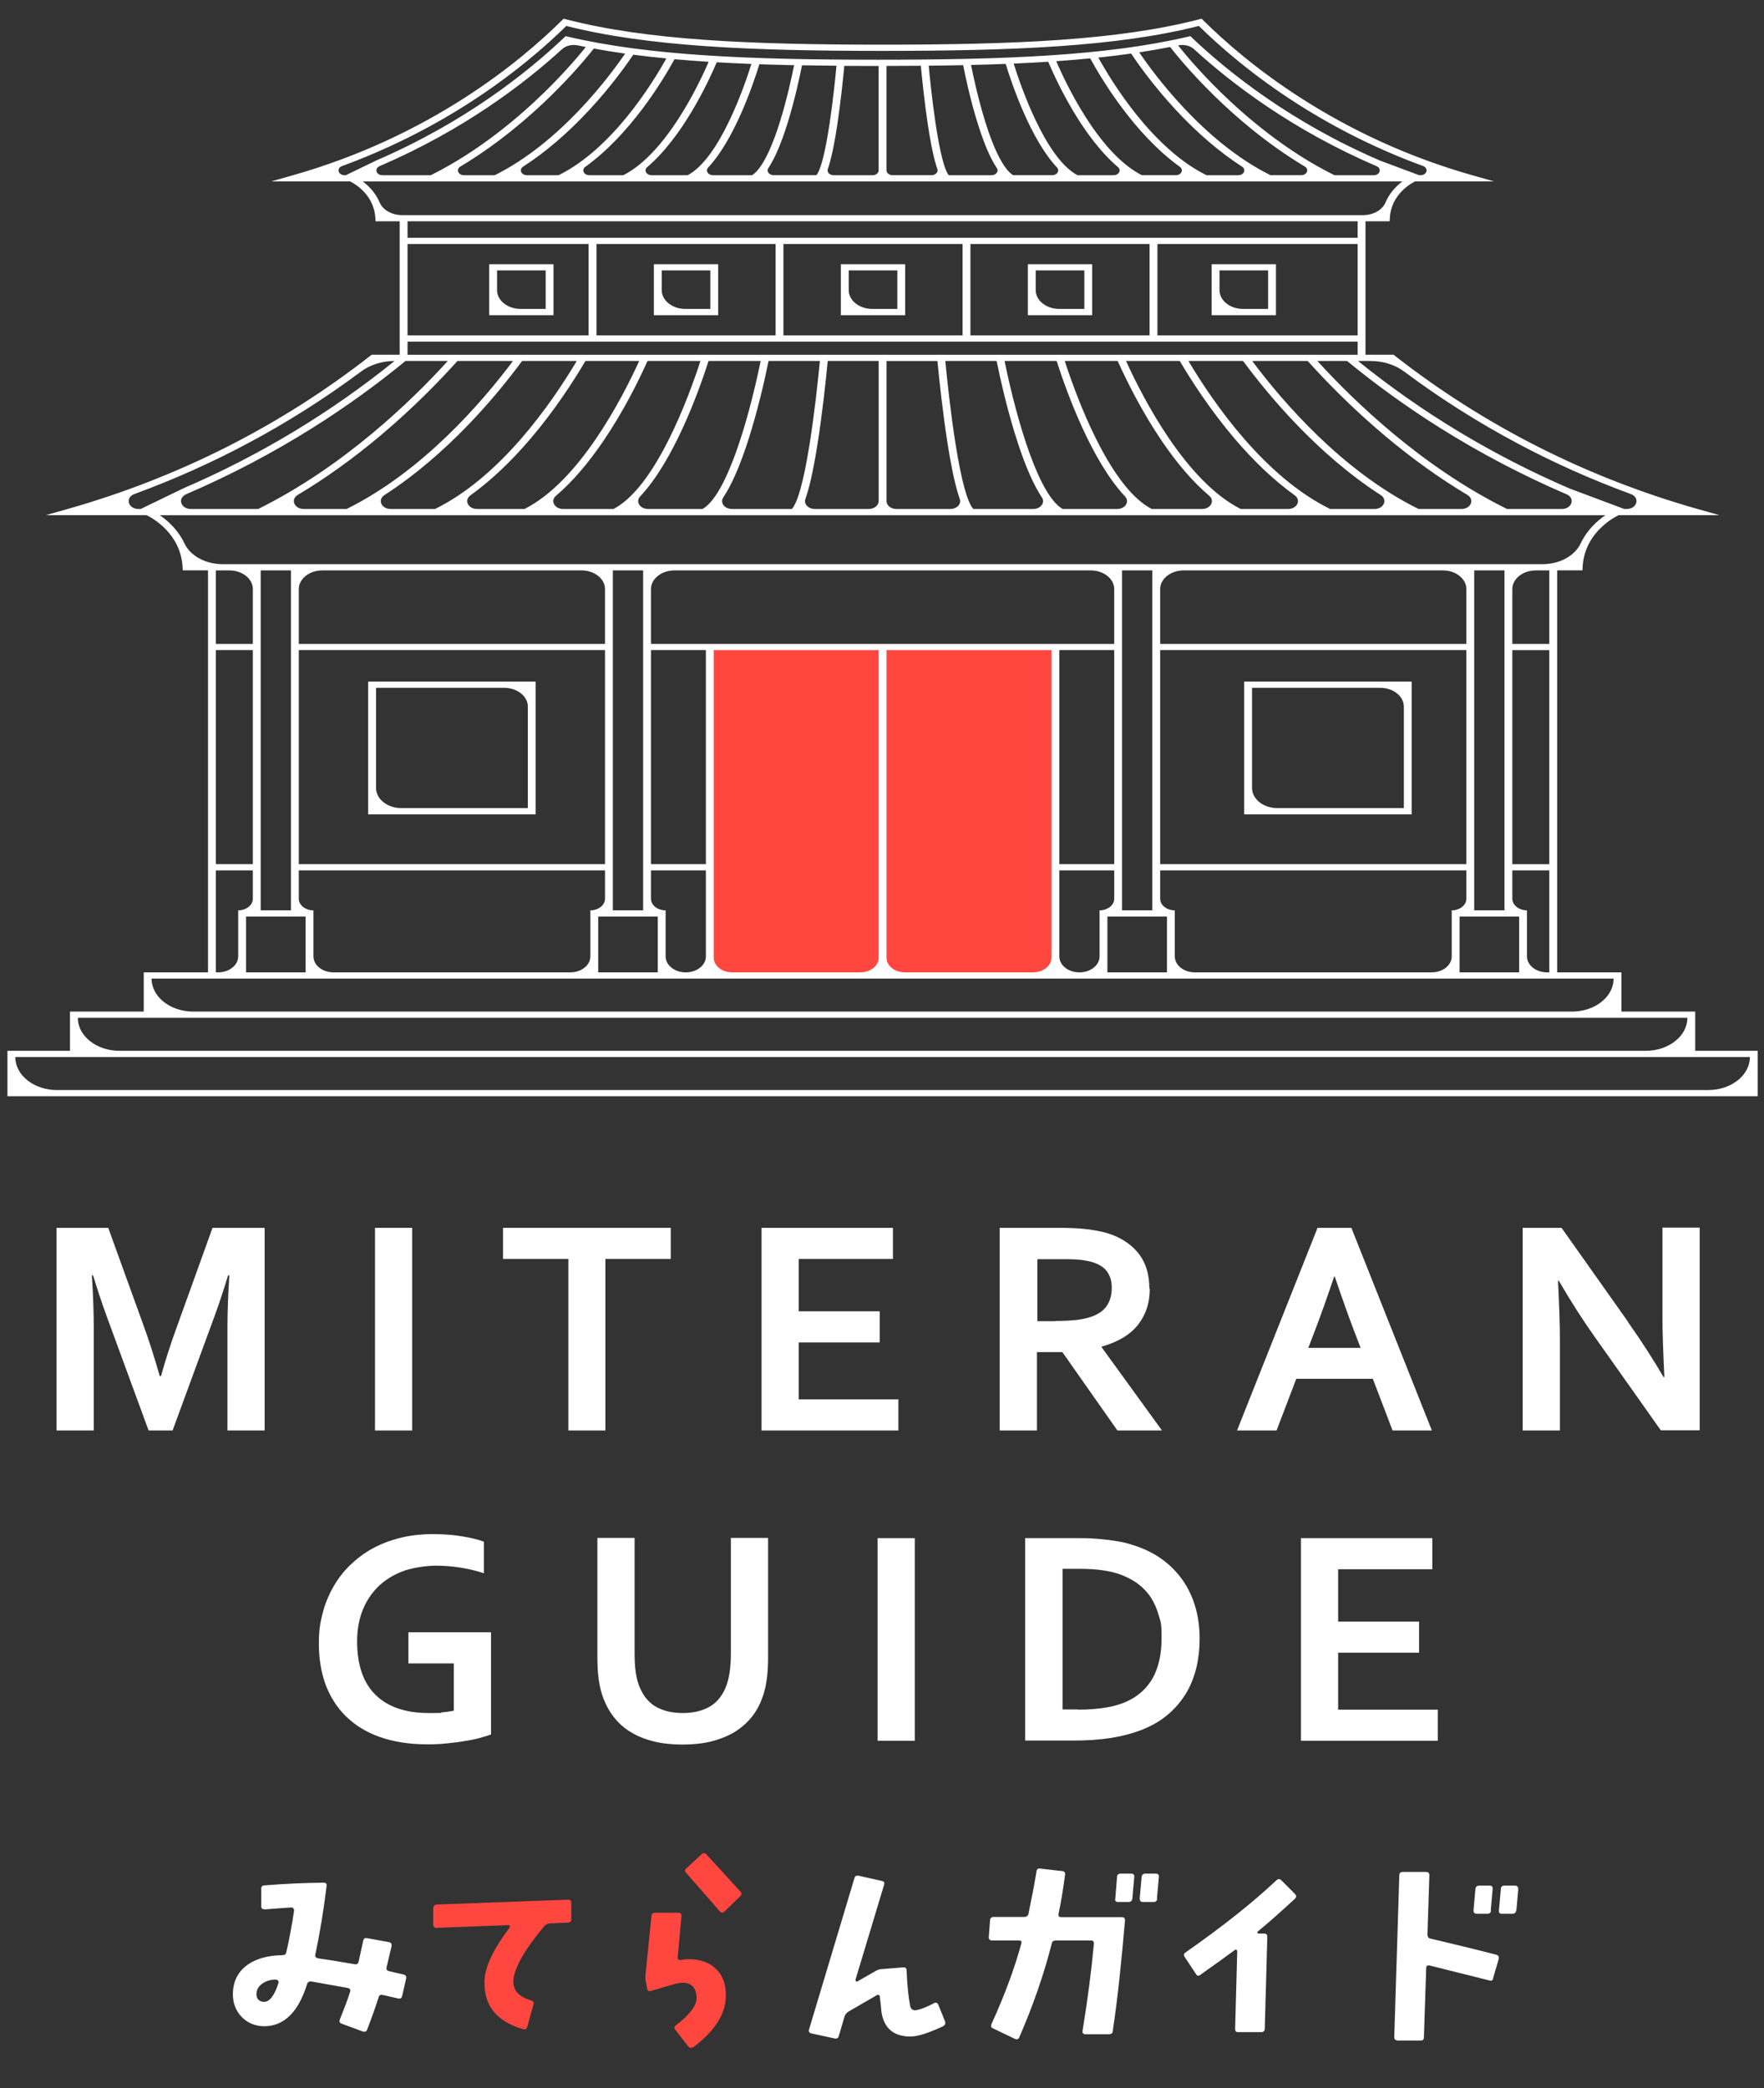
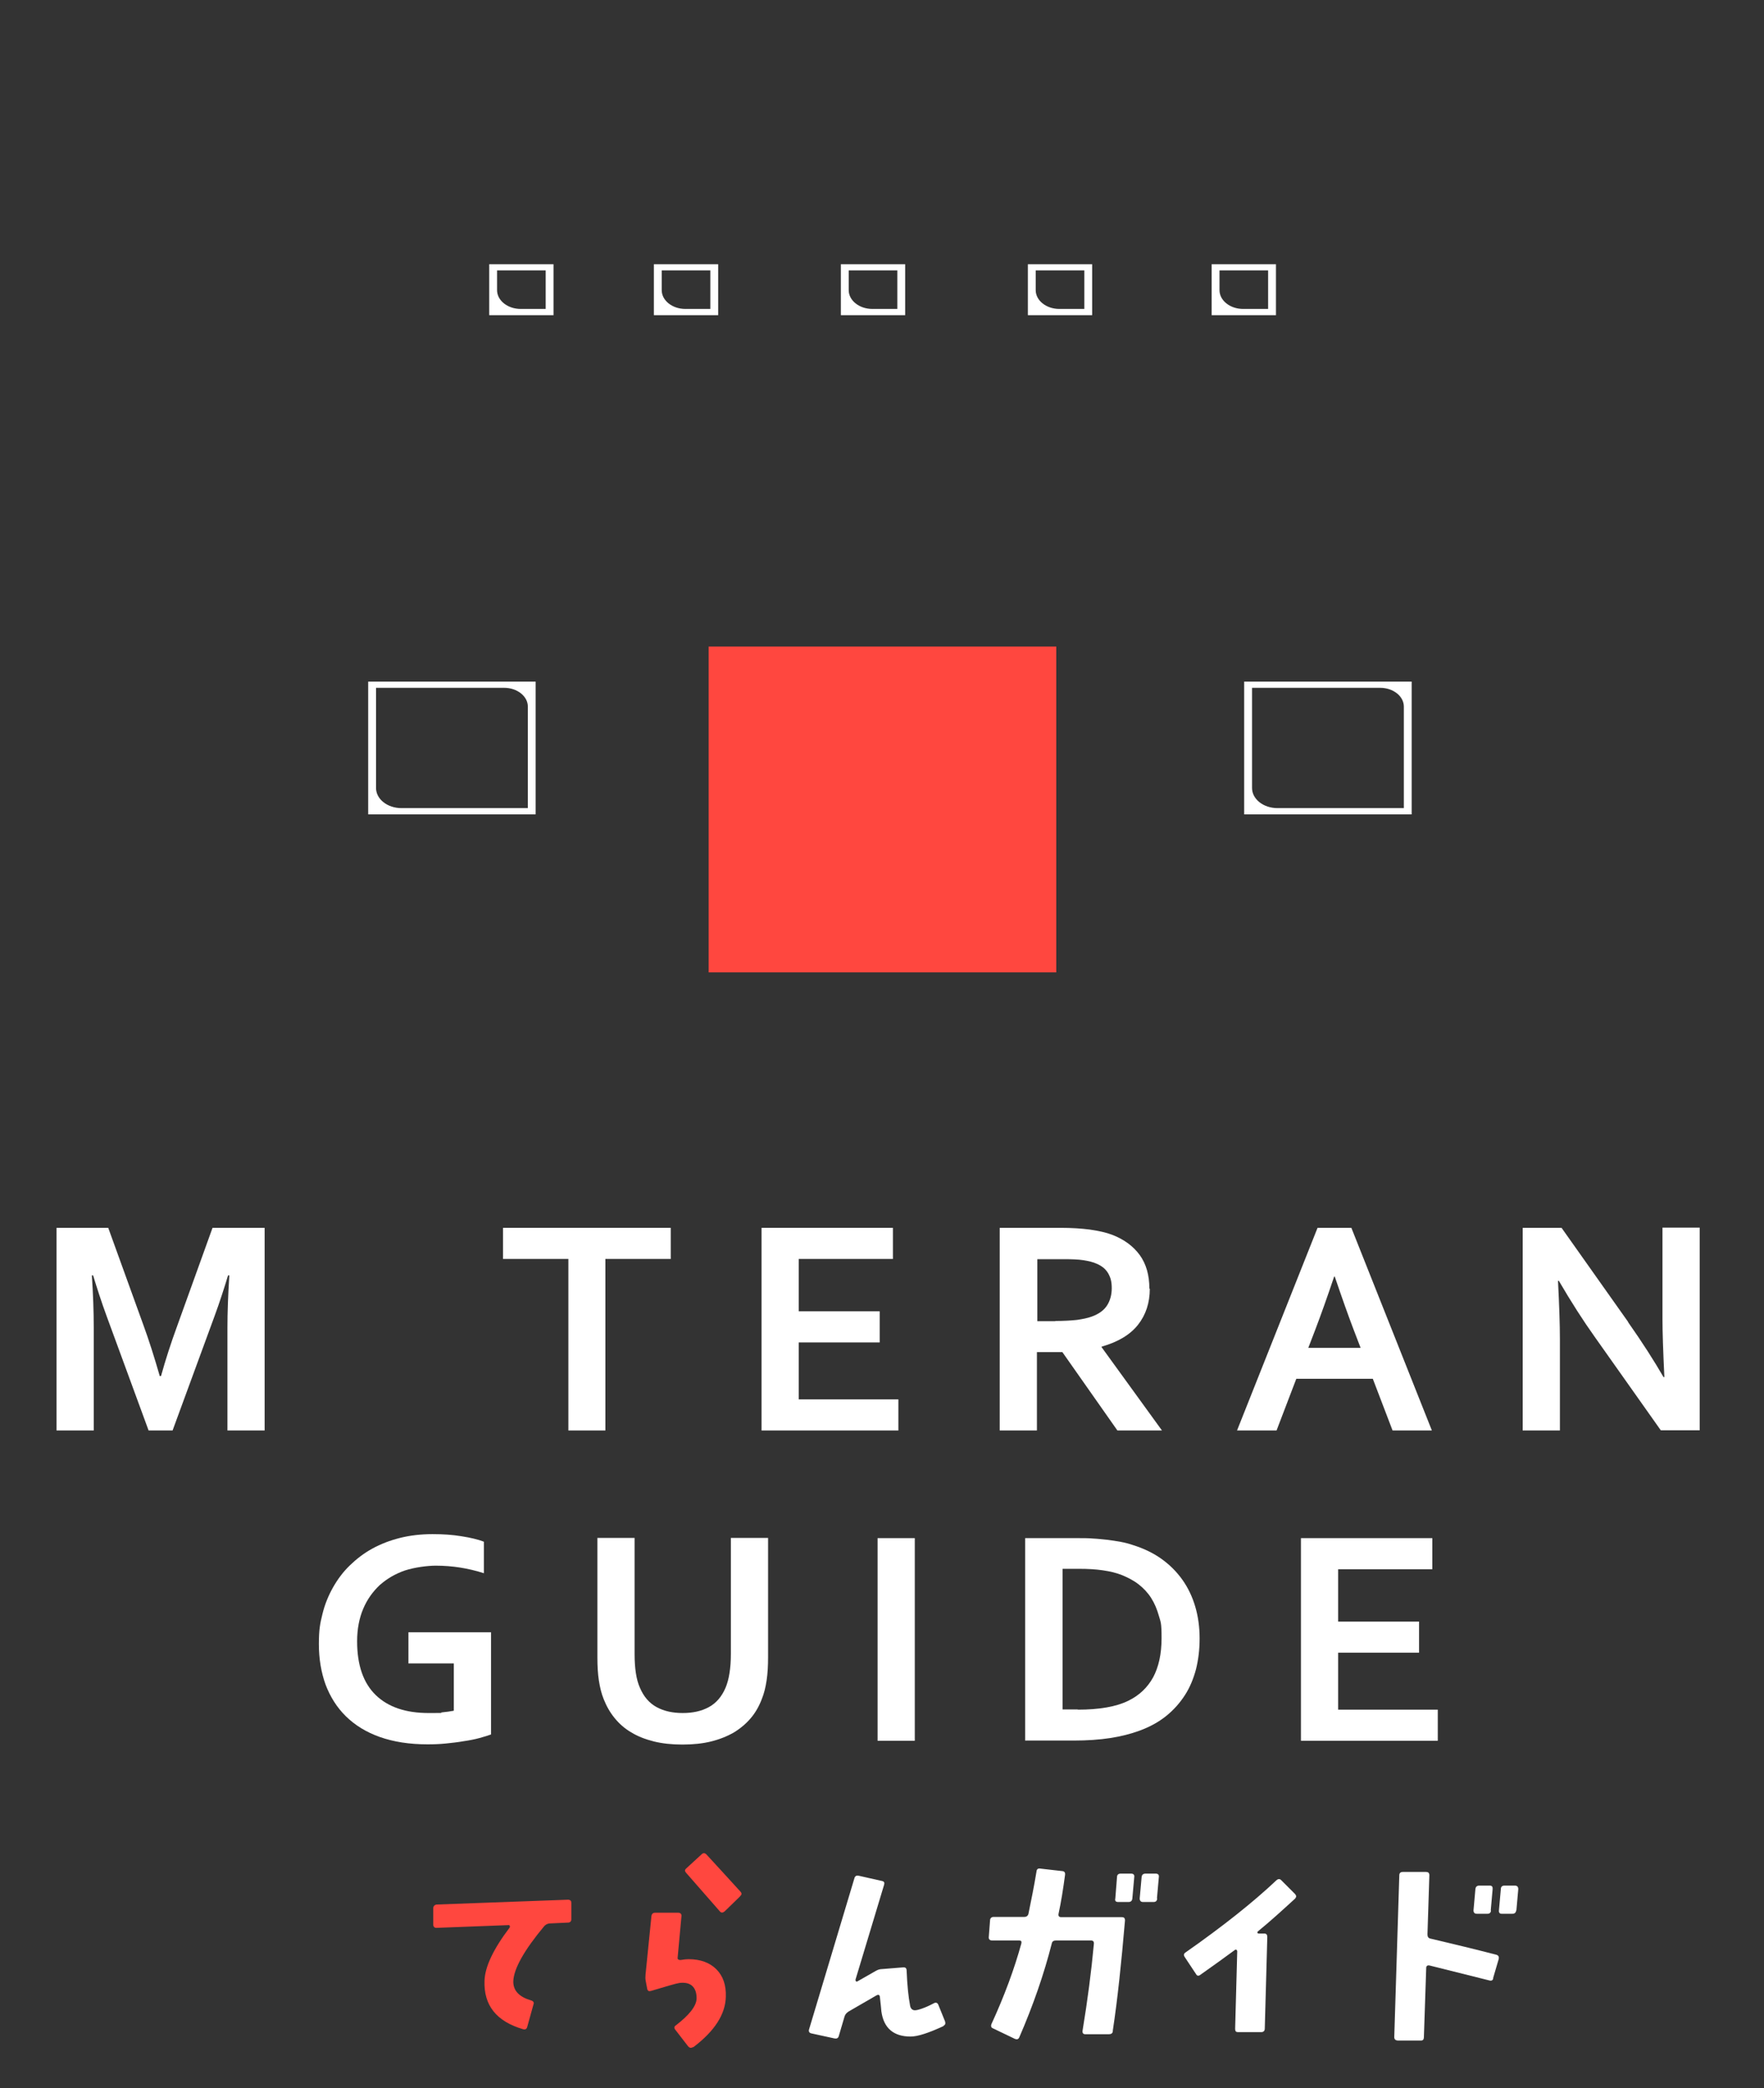
<svg xmlns="http://www.w3.org/2000/svg" id="_レイヤー_1" data-name="レイヤー_1" version="1.1" viewBox="0 0 839.2 993.4">
  <rect x="0" y="0" width="839.2" height="993.4" fill="#333333" stroke="none" />
  <defs>
    <style>
      .st0 {
        fill: #fff;
      }

      .st1 {
        fill: #ff473f;
      }
    </style>
  </defs>
  <g id="_レイヤー_11" data-name="_レイヤー_1">
    <g>
      <path class="st0" d="M76.6,654.6c2.1-7.6,4.7-15.7,7.9-24.4l16.6-46.1h24.8v96.4h-17.7v-48.9c0-7.2.3-15.5.9-24.9h-.6c-.8,2.7-1.8,5.8-2.9,9.2s-2.3,6.8-3.5,10.1l-20,54.5h-11.4l-20-54.5c-1.2-3.3-2.4-6.7-3.5-10.1-1.1-3.4-2.1-6.5-2.9-9.2h-.6c.6,8.9.9,17.2.9,24.9v48.9h-17.7v-96.4h24.6l16.6,45.9c2.8,7.6,5.4,15.9,7.9,24.6h.6Z" />
-       <path class="st0" d="M178.4,680.5v-96.4h17.7v96.4h-17.7Z" />
      <path class="st0" d="M288.1,680.5h-17.7v-81.6h-31.1v-14.8h79.8v14.8h-31.1v81.6h.1Z" />
      <path class="st0" d="M380,665.7h47.4v14.8h-65.1v-96.4h62.5v14.8h-44.8v24.9h38.5v14.8h-38.5v27.2-.1Z" />
      <path class="st0" d="M547,613.1c0,6.7-1.9,12.4-5.6,17.1-3.7,4.7-9.5,8.2-17.3,10.4v.3l28.7,39.6h-21.2l-26.2-37.3h-12.1v37.3h-17.7v-96.4h29.3c4.9,0,9.4.3,13.5.8,4.2.6,7.8,1.4,10.7,2.5,5.7,2.2,10,5.4,13.1,9.6,3.1,4.3,4.6,9.6,4.6,16l.2.1h0ZM502,628.4c4,0,7.5-.2,10.3-.5,2.8-.4,5.2-.9,7.1-1.6,3.6-1.3,6-3.2,7.4-5.5s2.1-5,2.1-8-.5-4.9-1.6-6.9-2.9-3.6-5.5-4.7c-1.7-.8-3.8-1.3-6.3-1.7s-5.7-.5-9.4-.5h-12.6v29.5h8.7l-.2-.1Z" />
      <path class="st0" d="M653,655.9h-36.3l-9.4,24.6h-18.8l38.3-96.4h16.1l38.3,96.4h-18.7l-9.4-24.6h-.1,0ZM634.7,607.3c-3.4,10.1-6.4,18.5-9,25.3l-3.3,8.6h24.9l-3.3-8.6c-2.6-6.8-5.6-15.3-9-25.3h-.3Z" />
      <path class="st0" d="M774.5,628.9c6.9,9.8,12.5,18.6,16.9,26.2h.4c-.6-12.5-.9-21.7-.9-27.4v-43.7h17.7v96.4h-18.5l-31.4-44.4c-5.5-7.7-11.2-16.6-17.1-26.7h-.4c.6,11.8.9,21,.9,27.5v43.7h-17.7v-96.4h18.5l31.7,44.8h-.1Z" />
      <path class="st0" d="M215.9,791.3h-21.6v-14.8h39.3v48.6c-1.4.5-3.3,1.1-5.5,1.7-2.2.6-4.7,1.1-7.5,1.5-2.8.5-5.6.8-8.5,1.1s-5.8.4-8.7.4c-8.6,0-16.2-1.2-22.7-3.5s-11.8-5.6-16.1-9.8-7.5-9.3-9.7-15.1c-2.1-5.8-3.2-12.3-3.2-19.3s.6-9.8,1.7-14.3c1.1-4.5,2.8-8.7,5-12.6,2.2-3.9,4.8-7.4,8-10.5s6.7-5.8,10.7-8,8.4-3.9,13.2-5.1c4.8-1.2,9.9-1.8,15.4-1.8s9.5.3,13.8,1c4.4.7,7.9,1.5,10.7,2.6v15c-3.7-1.2-7.5-2.1-11.3-2.7s-7.7-.9-11.6-.9-10.1.8-14.7,2.3c-4.6,1.6-8.5,3.9-11.9,6.9-3.3,3.1-6,6.8-7.9,11.3s-2.9,9.6-2.9,15.5c0,11.4,3,19.9,8.9,25.6,5.9,5.7,14.3,8.5,25.1,8.5s4.1-.1,6.3-.3,4.1-.5,5.7-.8v-22.6.1h0Z" />
      <path class="st0" d="M324.6,829.9c-5,0-9.6-.5-13.6-1.5s-7.6-2.4-10.7-4.3c-3.1-1.8-5.7-4.1-7.9-6.8-2.2-2.7-3.9-5.7-5.2-9-1.1-2.7-1.8-5.7-2.3-8.9-.5-3.3-.7-6.9-.7-11v-56.8h17.7v55.2c0,6.8.8,12.2,2.5,16,1.8,4.3,4.5,7.4,8,9.3,3.5,1.9,7.6,2.8,12.4,2.8s8.9-.9,12.4-2.8c3.5-1.9,6.2-5,8-9.3,1.6-3.8,2.5-9.2,2.5-16v-55.2h17.7v56.8c0,4-.2,7.7-.7,11s-1.2,6.2-2.3,8.9c-1.3,3.4-3,6.4-5.2,9s-4.9,4.9-8,6.8c-3.1,1.8-6.8,3.3-10.8,4.3s-8.6,1.5-13.7,1.5h-.1,0Z" />
      <path class="st0" d="M417.5,828.1v-96.4h17.7v96.4h-17.7Z" />
      <path class="st0" d="M487.7,828.1v-96.4h25.5c2.3,0,4.6,0,6.9.2,2.3.1,4.6.4,6.8.6,2.2.3,4.3.6,6.4,1,2.1.4,4,.9,5.7,1.5,5.1,1.6,9.7,3.8,13.6,6.6,3.9,2.8,7.2,6.1,9.9,9.9,2.7,3.8,4.7,8,6.1,12.7,1.4,4.7,2.1,9.8,2.1,15.2s-.6,10.1-1.7,14.6c-1.2,4.5-2.9,8.7-5.3,12.4-2.4,3.7-5.3,7-8.9,9.9-3.6,2.9-7.8,5.2-12.7,7-4.1,1.5-8.7,2.7-13.9,3.5s-11,1.2-17.5,1.2h-22.9l-.1.1h0ZM512.7,813.3c10.3,0,18.4-1.4,24.2-4.3,5.1-2.5,9-6.2,11.7-11.1,2.6-4.9,4-11,4-18.6s-.4-7.5-1.3-10.7c-.9-3.2-2.1-6-3.7-8.5-1.6-2.5-3.6-4.6-5.9-6.4-2.3-1.8-5-3.2-7.9-4.4-2.7-1.1-5.8-1.8-9.2-2.3s-7.1-.7-11.3-.7h-7.8v66.9h7.3l-.1.1Z" />
      <path class="st0" d="M636.6,813.3h47.4v14.8h-65.1v-96.4h62.5v14.8h-44.8v24.9h38.5v14.8h-38.5v27.2-.1h0Z" />
    </g>
    <g>
-       <path class="st0" d="M191.3,949.5c-.2,1-.8,1.4-1.8,1.2l-7.5-1.7c-1-.2-1.7.2-1.9,1.2-1.4,4.4-3.2,9.5-5.4,15.2-.3,1-1,1.3-2.1,1l-10-3.7c-1-.3-1.3-1-.9-2.1,2-5,3.7-9.3,4.9-13.2.2-.9-.1-1.4-1.1-1.7-6-1.1-11.8-2.1-17.4-3.1-1-.1-1.7.3-2,1.2-4.1,13.3-10.9,20-20.3,20.1-4.4,0-8.1-1.6-10.9-4.5-2.8-3-4.2-6.7-4.1-11.1.1-6.1,2.7-10.8,7.5-14,4.1-2.7,9.4-4.1,16-4.2,1.1,0,1.7-.4,1.9-1.4,1.4-6,2.6-12.5,3.7-19.7,0-1.1-.6-1.7-1.4-1.6-1,.1-5.2.3-12.4.9-1.2,0-1.8-.4-1.8-1.4v-8.3c-.1-1,.4-1.6,1.4-1.7,9.9-.8,19.3-1.2,28.3-1.3,1,0,1.4.4,1.4,1.4-1.4,11.5-3.2,22.5-5.4,32.9-.2,1,.3,1.4,1.4,1.7,6,.9,11.8,1.8,17.3,2.8,1,.2,1.7-.2,1.9-1.2l2.2-10c.2-1.1.9-1.4,1.9-1.2l10.4,1.9c1,.2,1.3.9,1.2,1.9-.7,2.7-1.4,6-2.4,10.1-.2,1,.2,1.6,1.3,1.8,1.4.4,3.8.9,6.8,1.6,1,.2,1.4.9,1.2,1.9l-1.9,8.4v-.1h0ZM132.2,942.1c-.3-.3-.7-.4-1.1-.4-2.2,0-4.3.6-6,1.7-2,1.3-3.1,3.1-3.1,5.2s1.2,3.7,3.7,3.7,5-3.1,6.8-9.1c.1-.3,0-.7-.2-1l-.1-.1h0Z" />
      <path class="st1" d="M271.8,913c0,1-.6,1.6-1.6,1.6l-8.8.4c-1,.1-1.9.6-2.5,1.3-9.6,11.5-14.5,20.3-14.7,26.2-.1,4.4,2.7,7.4,8.4,9.1,1.1.3,1.6,1,1.2,1.9l-3,10.8c-.3,1-1,1.3-2,1-12.6-3.7-18.7-11.3-18.3-23,.2-6.7,4.2-15.1,12-25.4.1-.2.1-.4,0-.8-.2-.3-.4-.4-.7-.3l-34.2,1.3c-.4,0-.8-.1-1.1-.4-.2-.3-.4-.7-.4-1.1v-7.9c.1-1,.7-1.6,1.7-1.7l62.5-2.3c.3,0,.8.1,1.1.4.3.2.4.7.4,1v7.9Z" />
      <path class="st1" d="M329.7,973.8c-.9.6-1.7.4-2.3-.3l-6.1-7.9c-.7-.8-.6-1.6.2-2.1,6.4-4.9,9.8-9.2,9.9-12.8,0-2.8-.7-4.7-2.1-6-1.3-1.2-3.3-1.7-6-1.4-1.6.2-6.1,1.6-13.6,3.8-1,.3-1.6,0-1.8-1l-.7-3.7c-.2-1-.2-2-.1-3l2.8-27.8c.1-1.1.7-1.7,1.8-1.7h10.9c1.1,0,1.7.6,1.6,1.6l-1.8,19.6c-.1.4,0,.8.2,1,.3.2.7.3,1.1.3,1.7-.3,3-.4,3.9-.4,5.7,0,10.1,1.7,13.2,4.8s4.7,7.4,4.5,13.1c-.2,8.3-5.3,16.3-15.5,24l-.1-.1h0ZM352.1,902.1l-7.4,7.2c-.9.7-1.6.7-2.2,0l-16.1-18.4c-.7-.8-.7-1.4.1-2.1l7.4-6.8c.7-.6,1.4-.6,2.2.2,5.2,5.7,10.6,11.5,16.1,17.6.8.8.7,1.6-.1,2.2v.1Z" />
      <path class="st0" d="M448.9,963.8c-7.1,3.3-12.3,5-15.7,5-8.1,0-12.8-4-13.9-12-.1-1.1-.3-3.4-.7-6.8-.1-1-.6-1.3-1.6-.8l-13.3,7.7c-.9.6-1.6,1.3-1.9,2.3l-2.8,9.5c-.3.9-1,1.2-2,1l-11-2.4c-1-.2-1.4-.9-1.1-1.9l21.6-72c.3-1,1-1.3,2-1.1l11.1,2.5c1,.2,1.3.8,1,1.8l-13.6,45.1c0,.3,0,.6.2.8s.6.2.8,0l8.6-4.9c1-.6,2-.9,3-.9l10-.8c1.1-.1,1.6.3,1.7,1.3.3,7.4.9,12.9,1.6,16.5.2,1.8,1.1,2.6,2.4,2.6s4.8-1.1,8.9-3.3c1-.6,1.8-.3,2.2.7l3.2,7.9c.3,1,.1,1.7-.8,2.1l.1.1h0Z" />
      <path class="st0" d="M529.4,966.3c-.1,1-.8,1.4-1.9,1.4h-11.2c-1,0-1.4-.6-1.3-1.6,2.4-14.5,4.2-28.4,5.4-41.4.1-1.1-.4-1.6-1.4-1.6h-16.6c-1.1,0-1.8.4-2,1.3-3.7,14.6-8.9,29.6-15.5,44.8-.4.9-1.1,1.1-2.1.7l-10.4-5c-.9-.3-1.1-1.1-.7-2.1,6.2-13.5,10.9-26.3,14.2-38.3.2-1-.1-1.4-1.1-1.4h-12.8c-1.1,0-1.7-.6-1.6-1.6l.6-7.9c0-1.1.7-1.7,1.7-1.7h14.6c1.1,0,1.8-.6,2-1.6,1.3-6.4,2.7-13.2,3.8-20,.1-1.1.7-1.6,1.8-1.4l10.5,1.2c1,.1,1.4.7,1.3,1.7-.9,6.8-1.9,13-3.1,18.6-.2,1,.2,1.6,1.2,1.6h28.8c1.1,0,1.6.4,1.6,1.6-1.7,19.8-3.5,37.3-5.8,52.4v.3h0ZM538.7,903.1c-.1,1.1-.7,1.7-1.8,1.7h-5c-1.1,0-1.6-.6-1.3-1.7l.8-10.1c0-1.1.6-1.7,1.7-1.7h5.1c1,0,1.6.6,1.4,1.7l-.9,10.1ZM550.5,903.1c0,1.1-.6,1.7-1.7,1.7h-5c-1.1,0-1.6-.6-1.6-1.7l.9-10.1c.1-1.1.7-1.7,1.8-1.7h5c1,0,1.6.6,1.4,1.7l-.9,10.1h.1Z" />
      <path class="st0" d="M616.1,903.2c-5.9,5.4-11.8,10.8-17.7,15.6-.2.2-.2.4-.2.7.2.2.3.3.6.3h2.7c1,0,1.4.6,1.4,1.7l-1.2,43.5c0,1.1-.6,1.7-1.7,1.7h-11c-1,0-1.4-.4-1.4-1.6l1-36.9c0-.2-.1-.4-.3-.6-.3-.2-.6-.2-.8,0-4.5,3.3-10,7.3-16.4,11.8-.9.7-1.6.6-2.1-.3l-5.3-8c-.7-1-.6-1.7.3-2.3,18-12.6,32.4-24.1,43.2-34.3.9-.8,1.7-.8,2.4,0l6.5,6.5c.7.8.7,1.4,0,2.2h0Z" />
      <path class="st0" d="M710.4,941.1c-.2,1-.9,1.3-1.9,1-.9-.2-10.3-2.6-28.4-7.1-1-.2-1.6.2-1.6,1.2l-1.1,32.9c0,1-.4,1.6-1.4,1.6h-11.1c-1-.1-1.6-.6-1.6-1.6l2.4-77c0-1.1.6-1.6,1.7-1.6h11c1,0,1.6.4,1.6,1.6l-.9,28.1c0,1.1.4,1.8,1.4,2,11,2.6,21.4,5.1,31.4,7.7,1,.3,1.3,1,1.1,2l-2.7,9.2h.1ZM709.3,908.8c0,1-.6,1.6-1.7,1.6h-5c-1.1,0-1.6-.6-1.6-1.6l.9-10.1c.1-1.1.7-1.7,1.8-1.7h5.1c1,0,1.4.6,1.3,1.7l-.9,10.1h.1ZM721.3,908.8c-.1,1-.7,1.6-1.8,1.6h-5.1c-1,0-1.4-.6-1.3-1.6l.9-10.1c0-1.1.6-1.7,1.7-1.7h5c1.1,0,1.6.6,1.6,1.7l-.9,10.1h-.1Z" />
    </g>
  </g>
  <g id="_レイヤー_3">
    <g>
      <rect class="st1" x="337.14" y="307.57" width="165.37" height="155" />
      <g>
        <path class="st0" d="M576.43,125.69v24.24h30.59v-24.24h-30.59ZM603.29,146.97h-11.85c-6.23,0-11.28-4-11.28-8.94v-9.39h23.13v18.33Z" />
        <path class="st0" d="M488.99,125.69v24.24h30.59v-24.24h-30.59ZM515.85,146.97h-11.85c-6.23,0-11.28-4-11.28-8.94v-9.39h23.13v18.33Z" />
        <path class="st0" d="M400.03,125.69v24.24h30.59v-24.24h-30.59ZM426.89,146.97h-11.85c-6.23,0-11.28-4-11.28-8.94v-9.39h23.13v18.33Z" />
        <path class="st0" d="M311.07,125.69v24.24h30.59v-24.24h-30.59ZM337.93,146.97h-11.85c-6.23,0-11.28-4-11.28-8.94v-9.39h23.13v18.33Z" />
        <path class="st0" d="M232.74,125.69v24.24h30.59v-24.24h-30.59ZM259.6,146.97h-11.85c-6.23,0-11.28-4-11.28-8.94v-9.39h23.13v18.33Z" />
-         <path class="st0" d="M806.47,499.88v-18.66h-35.09v-18.66h-30.57v-191.23h12.02l.07-1.42c.37-7.4,3.42-13.85,9.05-19.17,3.49-3.3,6.95-5.12,8.07-5.66h47.98l-10.14-2.87c-53.01-15.02-101.58-39.59-144.36-73.03l-.54-.43h-13.34v-63.48h11.5l.07-1.42c.26-5.25,2.42-9.82,6.4-13.59,2.37-2.25,4.73-3.53,5.62-3.97h37.53l-10.14-2.87c-65.53-18.56-108.41-54.16-128.14-73.73l-.81-.8-1.23.32c-38.49,9.99-88.01,12.04-150.53,12.04s-112.04-2.05-150.53-12.04l-1.23-.32-.81.8c-19.73,19.57-62.61,55.17-128.14,73.73l-10.14,2.87h37.53c2,.99,11.44,6.25,12.01,17.56l.07,1.42h11.5v63.48h-13.34l-.54.43c-42.78,33.44-91.36,58.01-144.36,73.03l-10.14,2.87h47.98c2.47,1.2,16.31,8.61,17.12,24.83l.07,1.42h12.02v191.23h-30.57v18.66h-35.09v18.66H3.54v21.62h832.67v-21.62h-29.75.01ZM634.83,83.35c-23.03-11.42-42.23-27.86-54.3-39.68-10.5-10.27-17.57-18.92-20.06-22.08h.05c2.76-.58,5.69.12,7.56,1.83,18.08,16.53,46.9,38.45,86.61,55.55l.05.02h0c2.79,1.05,1.85,4.37-1.24,4.37h-18.67ZM556.68,22.36c1.8,2.32,9.28,11.74,20.91,23.12,10.08,9.87,25.07,22.93,43.15,33.73,2.22,1.33,1.04,4.12-1.74,4.12h-14.59c-32.05-15.88-55.94-48.81-62.44-58.43,5.04-.76,9.94-1.61,14.71-2.56v.02ZM538.12,25.48c3.07,4.61,10.47,15.16,21.12,26.65,10.32,11.14,20.92,20.22,31.64,27.14,2.12,1.37.91,4.08-1.82,4.08h-15.08c-25.74-12.71-44.99-44.24-51.47-55.96,5.34-.56,10.53-1.19,15.6-1.91h.01ZM518.66,27.78c5.3,9.71,20.92,35.95,42.65,51.58,1.95,1.41.68,3.98-1.96,3.98h-16.14c-8.94-4.55-17.94-13.86-26.76-27.69-6.75-10.59-11.65-21.19-13.96-26.54,5.52-.38,10.91-.83,16.16-1.34h.01ZM498.67,29.37c4.22,9.93,16.33,35.79,33.19,50.12,1.73,1.47.42,3.86-2.11,3.86h-17.13c-15.32-8.08-27.12-42.68-30.38-53.1,5.61-.24,11.08-.53,16.43-.87h0ZM478.44,30.4c3.14,10.21,11.97,36.01,24.41,49.27,1.42,1.52.08,3.67-2.31,3.67h-18.54c-2.6-1.55-7.44-6.89-13.14-24.98-3.45-10.96-5.89-22.42-6.9-27.45,5.61-.14,11.11-.3,16.48-.52h0ZM458.2,31c.96,4.87,3.46,16.73,7.04,28.08,2.95,9.37,5.93,16.29,9,20.9,1.02,1.53-.37,3.37-2.56,3.37h-20.31c-.5-.55-1.63-2.31-3.06-7.8-1.09-4.18-2.17-9.83-3.22-16.79-1.61-10.71-2.75-21.92-3.27-27.5,5.57-.06,11.03-.14,16.38-.26h0ZM438.08,31.29c.52,5.59,1.68,17.09,3.34,28.04,1.07,7.08,2.18,12.83,3.3,17.07.42,1.6.83,2.92,1.22,4.03.52,1.46-.87,2.91-2.79,2.91h-18.52c-1.6,0-2.89-1.03-2.89-2.29V31.37c5.55,0,10.99-.03,16.33-.08h.01ZM415.12,83.35h-18.52c-1.92,0-3.3-1.45-2.79-2.91.39-1.11.8-2.43,1.22-4.03,1.12-4.24,2.23-9.99,3.3-17.07,1.65-10.93,2.81-22.41,3.34-28,5.25.03,10.59.05,16.03.05h.3v49.68c0,1.27-1.3,2.29-2.89,2.29h.01ZM394.67,58.75c-1.05,6.96-2.13,12.61-3.22,16.79-1.43,5.49-2.57,7.25-3.06,7.8h-20.31c-2.18,0-3.58-1.84-2.56-3.37,3.07-4.6,6.05-11.53,9-20.9,3.55-11.28,6.05-23.08,7.02-28,5.36.1,10.82.17,16.4.21-.52,5.59-1.66,16.77-3.27,27.46h0ZM370.9,58.37c-5.7,18.09-10.54,23.43-13.14,24.98h-18.55c-2.38,0-3.73-2.15-2.31-3.67,12.38-13.2,21.18-38.81,24.37-49.12,5.39.19,10.89.34,16.51.45-1.01,5.08-3.45,16.47-6.88,27.36ZM327.14,83.35h-17.13c-2.53,0-3.84-2.39-2.11-3.86,16.72-14.2,28.76-39.75,33.08-49.86,5.37.31,10.87.57,16.49.79-3.33,10.63-15.09,44.89-30.32,52.93h-.01ZM323.3,55.66c-8.82,13.82-17.82,23.13-26.76,27.69h-16.14c-2.64,0-3.91-2.58-1.95-3.98,21.44-15.43,36.95-41.19,42.44-51.2,5.28.47,10.7.88,16.25,1.23-2.36,5.44-7.2,15.86-13.84,26.26h0ZM265.77,83.35h-15.08c-2.73,0-3.93-2.71-1.82-4.08,10.72-6.91,21.32-16,31.64-27.14,10.25-11.06,17.49-21.25,20.76-26.11,5.11.67,10.35,1.26,15.73,1.78-6.69,12.03-25.79,42.98-51.24,55.54h0ZM235.35,83.35h-14.59c-2.78,0-3.96-2.8-1.74-4.12,18.07-10.81,33.06-23.86,43.15-33.73,10.66-10.44,17.84-19.22,20.34-22.4,4.83.89,9.79,1.69,14.88,2.41-7.03,10.29-30.61,42.27-62.05,57.85h0ZM259.27,43.63c-12.08,11.83-31.29,28.29-54.34,39.72h-22.96c-2.92,0-4-3.04-1.51-4.25l.32-.15c39.7-17.1,68.49-39.01,86.57-55.53,1.87-1.71,4.79-2.41,7.55-1.83,1.25.26,2.52.52,3.79.77-2.91,3.64-9.68,11.75-19.42,21.27ZM222.44,49.47c21.49-13.7,37.3-27.61,46.98-37.13,38.78,9.84,88.25,11.87,150.46,11.87s111.68-2.03,150.46-11.87c9.68,9.51,25.48,23.42,46.98,37.13,18.74,11.95,38.74,21.83,59.67,29.5,2.82,1.03,1.89,4.37-1.21,4.37h-.65l-18.72-7c-42.1-18.14-71.8-41.76-89.31-58.39l-.78-.75-1.18.27c-38.88,9.08-87.06,10.94-147.44,10.94s-108.56-1.86-147.44-10.94l-1.18-.27-.78.75c-17.51,16.63-47.23,40.27-89.35,58.41l-14.44,6.99h-.54c-3.1,0-4.03-3.34-1.21-4.37,20.93-7.67,40.93-17.55,59.67-29.5h.01ZM192.9,171.72h20.14c-16.88,18.56-49.33,50.18-90.22,70.41h-31.98c-4.76,0-6.52-4.96-2.46-6.92l.47-.23c20.74-8.93,40.93-19.54,60-31.53,15.44-9.7,30.25-20.38,44.05-31.73h0ZM640.86,171.72c13.8,11.35,28.62,22.03,44.05,31.73,19.08,12,39.28,22.61,60.04,31.55l.05.02h0c4.55,1.7,3.02,7.11-2.01,7.11h-26.04c-40.88-20.23-73.34-51.85-90.22-70.41h14.14-.01ZM622.13,171.72c7.98,8.89,20.65,22.06,36.62,35.49,12.94,10.88,26.1,20.32,39.32,28.21,3.61,2.16,1.68,6.71-2.84,6.71h-20.36c-36.14-17.85-64.54-50.86-79.16-70.41h26.42ZM591.38,171.72c12.33,16.69,35.49,44.42,65.47,63.78,3.44,2.22,1.47,6.63-2.97,6.63h-21.19l.03-.04c-30.98-15.25-55.06-49.75-67.34-70.37h26ZM561.26,171.72c5.62,9.53,14.57,23.41,26.11,36.96,9.38,11.01,18.95,20.03,28.58,26.95,3.19,2.29,1.14,6.5-3.17,6.5h-22.53c-25.99-13.12-46.23-52.13-54.56-70.41h25.58-.01ZM531.72,171.72c4.45,9.86,11.56,24.13,20.9,37.91,7.44,10.98,15.03,19.75,22.67,26.23,2.81,2.38.65,6.27-3.46,6.27h-23.9c-8.7-4.5-17.53-15.55-26.23-32.84-7.06-14.01-12.34-28.91-15.16-37.57h25.18ZM502.68,171.72c5.1,15.82,16.75,47.61,32.55,64.45,2.31,2.46.09,5.96-3.78,5.96h-25.88c-10.99-6.12-21.39-39.92-27.66-70.41h24.78,0ZM474.12,171.72c1.81,8.82,5.34,24.59,10.22,39.35,3.74,11.33,7.5,19.82,11.34,25.58,1.66,2.49-.61,5.48-4.16,5.48h-28.43c-.67-.61-2.22-2.69-4.17-9.67-1.46-5.23-2.91-12.36-4.32-21.21-2.32-14.56-4.01-30.44-4.89-39.53h24.41ZM445.97,171.72c.87,9.08,2.58,25.16,4.93,39.9,2.08,13.05,3.99,20.95,5.71,25.77.85,2.38-1.42,4.74-4.54,4.74h-25.61c-2.6,0-4.71-1.67-4.71-3.73v-66.67h24.22ZM413.3,242.13h-25.61c-3.12,0-5.39-2.36-4.54-4.74,1.72-4.82,3.63-12.72,5.71-25.77,2.35-14.74,4.05-30.82,4.93-39.9h24.22v66.67c0,2.06-2.11,3.73-4.71,3.73h0ZM385.16,211.25c-1.41,8.85-2.86,15.98-4.32,21.21-1.95,6.98-3.5,9.06-4.17,9.67h-28.43c-3.55,0-5.82-2.99-4.16-5.48,3.84-5.77,7.6-14.25,11.34-25.58,4.88-14.76,8.41-30.53,10.22-39.35h24.41c-.88,9.09-2.56,24.97-4.89,39.53h0ZM334.2,242.13h-25.88c-3.87,0-6.09-3.5-3.78-5.96,15.8-16.84,27.45-48.63,32.55-64.45h24.78c-6.27,30.49-16.68,64.28-27.66,70.41h0ZM318.07,209.29c-8.71,17.3-17.53,28.34-26.23,32.84h-23.9c-4.11,0-6.27-3.89-3.46-6.27,7.64-6.48,15.22-15.25,22.67-26.23,9.34-13.77,16.46-28.04,20.9-37.91h25.18c-2.82,8.65-8.1,23.55-15.16,37.57h0ZM249.52,242.13h-22.53c-4.31,0-6.36-4.2-3.17-6.5,9.63-6.92,19.19-15.94,28.58-26.95,11.54-13.55,20.49-27.42,26.11-36.96h25.58c-8.33,18.28-28.57,57.29-54.56,70.41h0ZM207.04,242.09l.03.04h-21.19c-4.44,0-6.41-4.41-2.97-6.63,29.99-19.36,53.15-47.08,65.47-63.78h26c-12.28,20.62-36.36,55.13-67.34,70.37h0ZM164.88,242.13h-20.36c-4.52,0-6.45-4.56-2.84-6.71,13.21-7.89,26.38-17.33,39.32-28.21,15.97-13.43,28.64-26.6,36.62-35.49h26.42c-14.63,19.55-43.02,52.56-79.16,70.41h0ZM722.05,211c17.28,9.2,35.26,17.23,53.74,24,4.59,1.68,3.09,7.13-1.97,7.13h-1.08l-26.05-9.75c-36.49-15.72-70.32-36.12-100.63-60.66h6c5.93,0,11.63,1.8,15.95,5.03,16.98,12.68,35.12,24.18,54.04,34.25ZM193.88,116.07h86.14v43.48h-86.14v-43.48h0ZM283.76,116.07h85.23v43.48h-85.23v-43.48ZM372.71,116.07h85.23v43.48h-85.23v-43.48ZM461.67,116.07h85.23v43.48h-85.23v-43.48ZM550.63,116.07h95.25v43.48h-95.25v-43.48ZM174.92,88.27c-.8-.75-1.59-1.4-2.35-1.96h494.61c-.75.56-1.55,1.22-2.35,1.96-1.97,1.84-4.2,4.5-5.69,8.05-1.52,3.61-5.83,6.01-10.64,6.01H191.25c-4.8,0-9.11-2.41-10.64-6.01-1.5-3.54-3.73-6.21-5.69-8.05ZM645.88,105.28v7.83H193.88v-7.83h452ZM193.88,162.51h452v6.26H193.88v-6.26ZM117.71,211c18.91-10.07,37.05-21.57,54.04-34.25,4.32-3.22,10.02-5.03,15.95-5.03h0c-30.32,24.55-64.17,44.96-100.67,60.68l-.04.02-20.07,9.71h-.98c-5.06,0-6.56-5.44-1.97-7.13,18.48-6.77,36.46-14.8,53.74-24ZM726.44,454.97v-21.92h0c-3.85,0-6.97-2.47-6.97-5.53v-13.48h17.6v48.52h-1.05c-5.29,0-9.58-3.4-9.58-7.59h0ZM102.69,309.26h17.6v101.82h-17.6v-101.82ZM124.02,271.34h14.4v161.72h-14.4v-161.72ZM737.07,411.09h-17.6v-101.82h17.6v101.82ZM722.71,462.56h-28.34v-26.55h28.34v26.55ZM715.74,271.34v161.72h-14.4v-161.72h14.4ZM555.17,462.56h-28.34v-26.55h28.34v26.55ZM551.93,309.26h145.68v101.82h-145.68v-101.82ZM697.61,306.31h-145.68v-26.07c0-4.92,5.03-8.9,11.23-8.9h123.22c6.2,0,11.23,3.98,11.23,8.9v26.07ZM548.2,271.34v161.72h-14.4v-161.72h14.4ZM312.93,462.56h-28.34v-26.55h28.34v26.55ZM309.69,309.26h26.13v101.82h-26.13v-101.82ZM500.21,309.26v146.34c0,3.84-3.93,6.96-8.78,6.96h-60.91c-4.85,0-8.78-3.11-8.78-6.96v-146.34h78.47ZM409.24,462.56h-60.91c-4.85,0-8.78-3.11-8.78-6.96v-146.34h78.47v146.34c0,3.84-3.93,6.96-8.78,6.96ZM503.95,309.26h26.13v101.82h-26.13v-101.82ZM530.07,306.31h-220.38v-26.07c0-4.92,5.03-8.9,11.23-8.9h197.93c6.2,0,11.23,3.98,11.23,8.9v26.07h-.01ZM305.96,271.34v161.72h-14.4v-161.72h14.4ZM142.15,309.26h145.68v101.82h-145.68v-101.82ZM287.83,306.31h-145.68v-26.07c0-4.92,5.03-8.9,11.23-8.9h123.22c6.2,0,11.23,3.98,11.23,8.9v26.07ZM142.15,436.01h3.24v26.55h-28.34v-26.55h25.1,0ZM142.15,427.53v-13.48h145.68v13.48c0,3.05-3.12,5.53-6.97,5.53h0v21.92c0,4.19-4.29,7.59-9.58,7.59h-112.58c-5.29,0-9.58-3.4-9.58-7.59v-21.92h0c-3.85,0-6.97-2.47-6.97-5.53ZM309.69,427.53v-13.48h26.13v40.93c0,4.19-4.29,7.59-9.58,7.59h0c-5.29,0-9.58-3.4-9.58-7.59v-21.92h0c-3.85,0-6.97-2.47-6.97-5.53h0ZM503.95,414.05h26.13v13.48c0,3.05-3.12,5.53-6.97,5.53h0v21.92c0,4.19-4.29,7.59-9.58,7.59h0c-5.29,0-9.58-3.4-9.58-7.59v-40.93h0ZM551.93,427.53v-13.48h145.68v13.48c0,3.05-3.12,5.53-6.97,5.53h0v21.92c0,4.19-4.29,7.59-9.58,7.59h-112.58c-5.29,0-9.58-3.4-9.58-7.59v-21.92h0c-3.85,0-6.97-2.47-6.97-5.53ZM737.07,306.31h-17.6v-26.07c0-4.92,5.03-8.9,11.23-8.9h6.37v34.97ZM80.56,248.74c-1.59-1.49-3.16-2.7-4.56-3.65h687.76c-1.39.95-2.97,2.16-4.56,3.65-2.46,2.3-5.22,5.54-7.23,9.79-2.82,5.95-10.07,9.85-18.1,9.85H105.87c-8.02,0-15.28-3.9-18.1-9.85-2.01-4.25-4.77-7.49-7.23-9.79h.02ZM120.29,280.24v26.07h-17.6v-34.97h6.37c6.2,0,11.23,3.98,11.23,8.9ZM102.69,414.05h17.6v13.48c0,3.05-3.12,5.53-6.97,5.53h0v21.92c0,4.19-4.29,7.59-9.58,7.59h-1.05v-48.52h0ZM72.12,465.52h695.53c0,8.67-8.87,15.7-19.81,15.7H91.93c-10.94,0-19.81-7.03-19.81-15.7h0ZM37.03,484.18h765.71c0,8.67-8.87,15.7-19.81,15.7H56.84c-10.94,0-19.81-7.03-19.81-15.7h0ZM812.67,518.54H27.09c-10.94,0-19.81-7.03-19.81-15.7h825.21c0,8.67-8.87,15.7-19.81,15.7h-.01Z" />
        <path class="st0" d="M591.9,324.24v63.15h79.68v-63.15h-79.68ZM667.85,384.43h-60.12c-6.68,0-12.09-4.29-12.09-9.58v-47.65h60.94c6.23,0,11.28,4,11.28,8.94v48.3h-.01Z" />
        <path class="st0" d="M175.15,324.24v63.15h79.68v-63.15h-79.68ZM251.1,384.43h-60.12c-6.68,0-12.09-4.29-12.09-9.58v-47.65h60.94c6.23,0,11.28,4,11.28,8.94v48.3h-.01Z" />
      </g>
    </g>
  </g>
</svg>